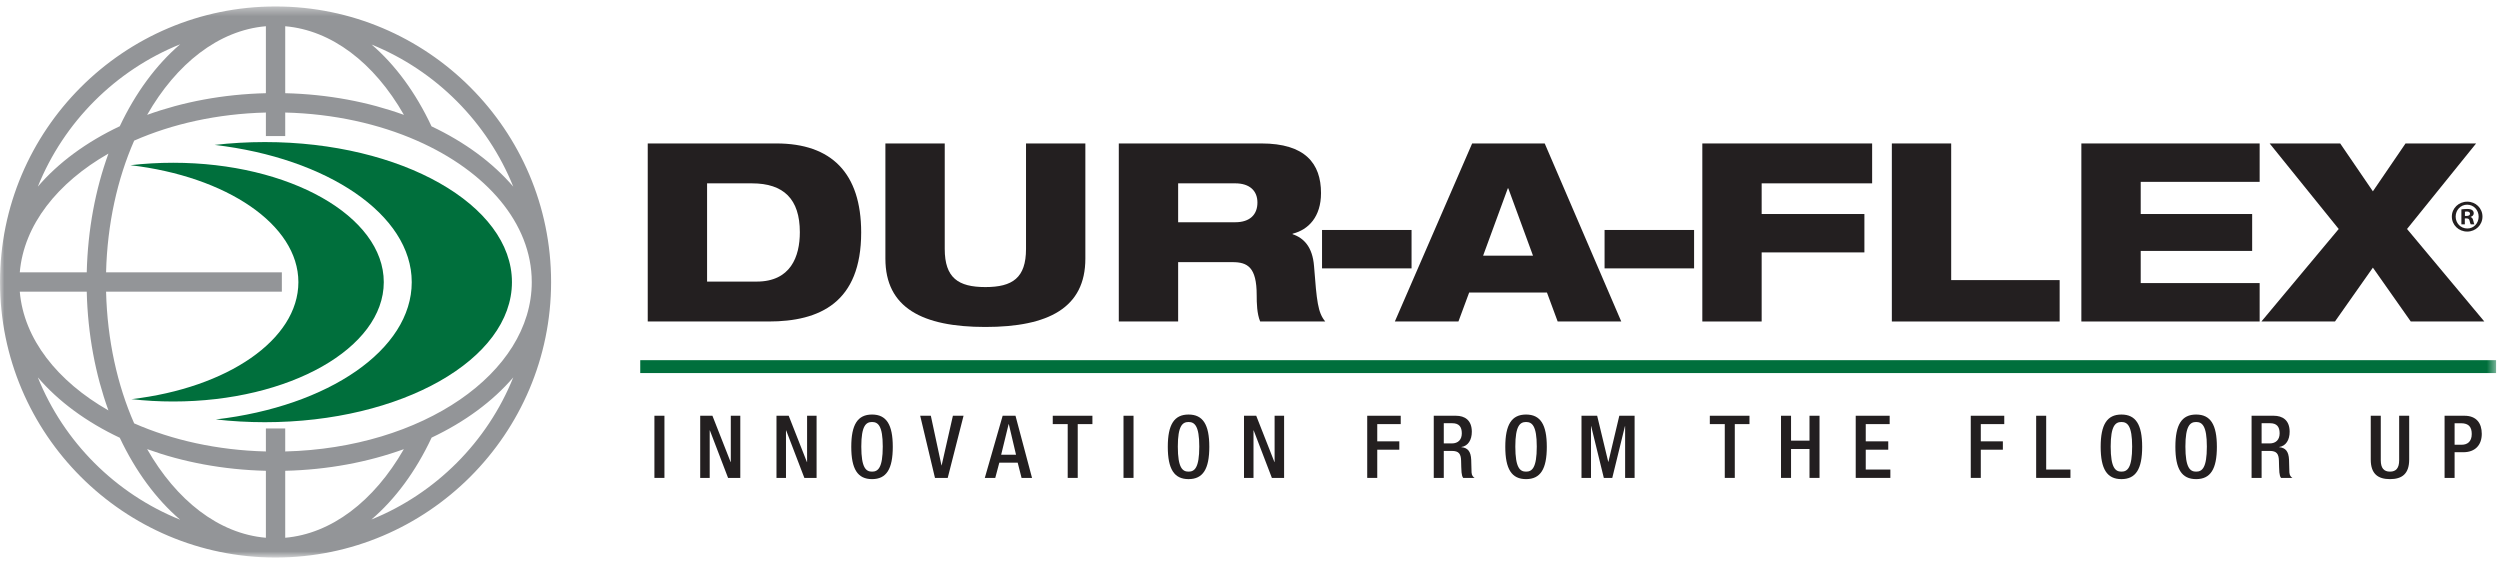
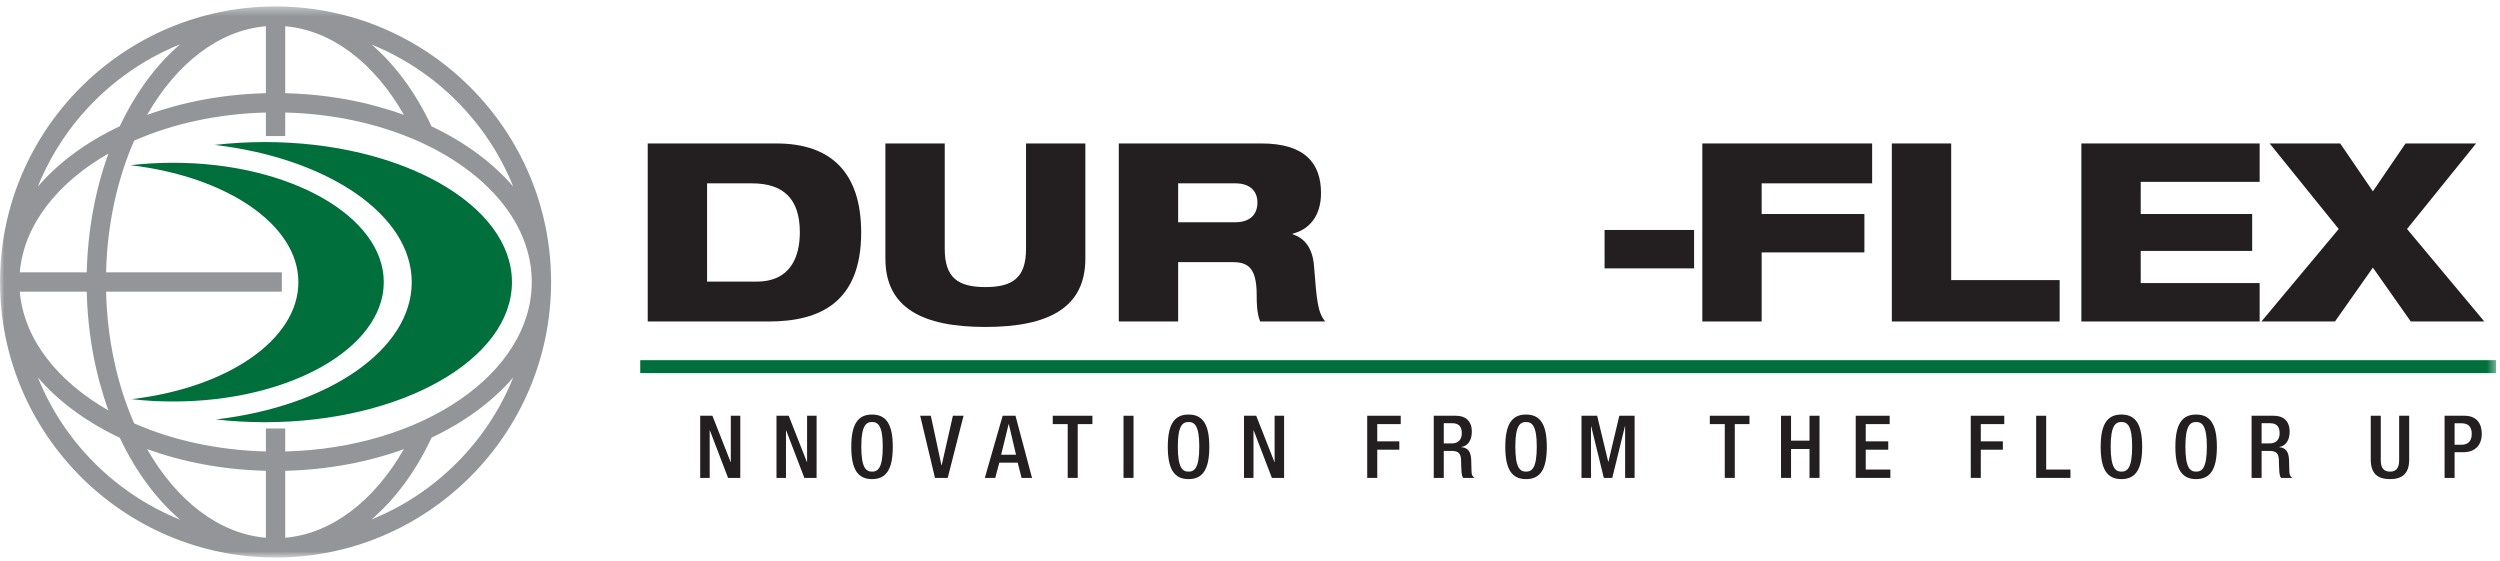
<svg xmlns="http://www.w3.org/2000/svg" xmlns:xlink="http://www.w3.org/1999/xlink" width="285px" height="64px" viewBox="0 0 285 64" version="1.1">
  <title>logo</title>
  <desc>Created with Sketch.</desc>
  <defs>
    <polygon id="path-1" points="0 63.2 284.554 63.2 284.554 0.374 0 0.374" />
  </defs>
  <g id="Website" stroke="none" stroke-width="1" fill="none" fill-rule="evenodd">
    <g id="product-page-v2" transform="translate(-10, -13)">
      <g id="White-Header-Copy-2" transform="translate(10, 13)">
        <g id="logo">
-           <polygon id="Fill-1" fill="#231F20" points="74.603 54.481 75.746 54.481 75.746 47.394 74.603 47.394" />
          <polygon id="Fill-2" fill="#231F20" points="79.823 47.394 81.216 47.394 83.291 52.675 83.311 52.675 83.311 47.394 84.394 47.394 84.394 54.481 83 54.481 80.925 49.062 80.906 49.062 80.906 54.481 79.823 54.481" />
          <polygon id="Fill-3" fill="#231F20" points="88.519 47.394 89.912 47.394 91.988 52.675 92.008 52.675 92.008 47.394 93.091 47.394 93.091 54.481 91.697 54.481 89.621 49.062 89.602 49.062 89.602 54.481 88.519 54.481" />
          <g id="Group-45" transform="translate(0, 0.361)">
            <path d="M100.635,50.547 C100.635,48.166 100.093,47.748 99.412,47.748 C98.73,47.748 98.188,48.166 98.188,50.547 C98.188,52.989 98.73,53.405 99.412,53.405 C100.093,53.405 100.635,52.989 100.635,50.547 M97.045,50.577 C97.045,48.047 97.768,46.896 99.412,46.896 C101.055,46.896 101.777,48.047 101.777,50.577 C101.777,53.108 101.055,54.259 99.412,54.259 C97.768,54.259 97.045,53.108 97.045,50.577" id="Fill-4" fill="#231F20" />
            <polygon id="Fill-6" fill="#231F20" points="104.902 47.034 106.115 47.034 107.328 52.691 107.348 52.691 108.631 47.034 109.845 47.034 108.04 54.12 106.587 54.12" />
            <path d="M115.827,51.48 L115.005,47.987 L114.984,47.987 L114.132,51.48 L115.827,51.48 Z M114.303,47.033 L115.766,47.033 L117.651,54.12 L116.458,54.12 L116.017,52.383 L113.922,52.383 L113.46,54.12 L112.268,54.12 L114.303,47.033 Z" id="Fill-8" fill="#231F20" />
            <polygon id="Fill-10" fill="#231F20" points="121.718 47.987 120.014 47.987 120.014 47.034 124.535 47.034 124.535 47.987 122.861 47.987 122.861 54.12 121.718 54.12" />
            <mask id="mask-2" fill="white">
              <use xlink:href="#path-1" />
            </mask>
            <g id="Clip-13" />
            <polygon id="Fill-12" fill="#231F20" mask="url(#mask-2)" points="128.08 54.12 129.222 54.12 129.222 47.034 128.08 47.034" />
            <path d="M136.718,50.547 C136.718,48.166 136.177,47.748 135.495,47.748 C134.813,47.748 134.272,48.166 134.272,50.547 C134.272,52.989 134.813,53.405 135.495,53.405 C136.177,53.405 136.718,52.989 136.718,50.547 M133.129,50.577 C133.129,48.047 133.851,46.896 135.495,46.896 C137.139,46.896 137.861,48.047 137.861,50.577 C137.861,53.108 137.139,54.259 135.495,54.259 C133.851,54.259 133.129,53.108 133.129,50.577" id="Fill-14" fill="#231F20" mask="url(#mask-2)" />
            <polygon id="Fill-15" fill="#231F20" mask="url(#mask-2)" points="141.816 47.034 143.209 47.034 145.285 52.314 145.305 52.314 145.305 47.034 146.387 47.034 146.387 54.12 144.994 54.12 142.919 48.702 142.899 48.702 142.899 54.12 141.816 54.12" />
            <polygon id="Fill-16" fill="#231F20" mask="url(#mask-2)" points="155.863 47.034 159.683 47.034 159.683 47.987 157.007 47.987 157.007 49.952 159.522 49.952 159.522 50.905 157.007 50.905 157.007 54.12 155.863 54.12" />
            <path d="M165.503,50.19 C166.235,50.19 166.646,49.753 166.646,49.039 C166.646,48.285 166.315,47.887 165.563,47.887 L164.591,47.887 L164.591,50.19 L165.503,50.19 Z M163.448,47.034 L165.974,47.034 C166.976,47.034 167.788,47.53 167.788,48.86 C167.788,49.774 167.378,50.479 166.595,50.598 L166.595,50.616 C167.308,50.687 167.678,51.074 167.718,52.066 C167.728,52.522 167.738,53.078 167.758,53.504 C167.779,53.851 167.949,54.021 168.099,54.12 L166.806,54.12 C166.696,53.991 166.646,53.772 166.616,53.495 C166.576,53.068 166.586,52.672 166.565,52.155 C166.545,51.381 166.304,51.044 165.522,51.044 L164.591,51.044 L164.591,54.12 L163.448,54.12 L163.448,47.034 Z" id="Fill-17" fill="#231F20" mask="url(#mask-2)" />
            <path d="M175.192,50.547 C175.192,48.166 174.651,47.748 173.97,47.748 C173.288,47.748 172.746,48.166 172.746,50.547 C172.746,52.989 173.288,53.405 173.97,53.405 C174.651,53.405 175.192,52.989 175.192,50.547 M171.603,50.577 C171.603,48.047 172.326,46.896 173.97,46.896 C175.614,46.896 176.336,48.047 176.336,50.577 C176.336,53.108 175.614,54.259 173.97,54.259 C172.326,54.259 171.603,53.108 171.603,50.577" id="Fill-18" fill="#231F20" mask="url(#mask-2)" />
            <polygon id="Fill-19" fill="#231F20" mask="url(#mask-2)" points="180.29 47.034 182.076 47.034 183.338 52.284 183.359 52.284 184.601 47.034 186.345 47.034 186.345 54.12 185.264 54.12 185.264 48.225 185.243 48.225 183.799 54.12 182.836 54.12 181.394 48.225 181.374 48.225 181.374 54.12 180.29 54.12" />
            <polygon id="Fill-20" fill="#231F20" mask="url(#mask-2)" points="196.624 47.987 194.92 47.987 194.92 47.034 199.441 47.034 199.441 47.987 197.766 47.987 197.766 54.12 196.624 54.12" />
            <polygon id="Fill-21" fill="#231F20" mask="url(#mask-2)" points="203.035 47.034 204.179 47.034 204.179 49.872 206.283 49.872 206.283 47.034 207.426 47.034 207.426 54.12 206.283 54.12 206.283 50.826 204.179 50.826 204.179 54.12 203.035 54.12" />
            <polygon id="Fill-22" fill="#231F20" mask="url(#mask-2)" points="211.552 47.034 215.422 47.034 215.422 47.987 212.695 47.987 212.695 49.952 215.261 49.952 215.261 50.905 212.695 50.905 212.695 53.167 215.502 53.167 215.502 54.12 211.552 54.12" />
            <polygon id="Fill-23" fill="#231F20" mask="url(#mask-2)" points="224.667 47.034 228.486 47.034 228.486 47.987 225.811 47.987 225.811 49.952 228.327 49.952 228.327 50.905 225.811 50.905 225.811 54.12 224.667 54.12" />
            <polygon id="Fill-24" fill="#231F20" mask="url(#mask-2)" points="232.122 47.034 233.265 47.034 233.265 53.167 236.031 53.167 236.031 54.12 232.122 54.12" />
            <path d="M243.065,50.547 C243.065,48.166 242.524,47.748 241.842,47.748 C241.16,47.748 240.619,48.166 240.619,50.547 C240.619,52.989 241.16,53.405 241.842,53.405 C242.524,53.405 243.065,52.989 243.065,50.547 M239.476,50.577 C239.476,48.047 240.197,46.896 241.842,46.896 C243.485,46.896 244.207,48.047 244.207,50.577 C244.207,53.108 243.485,54.259 241.842,54.259 C240.197,54.259 239.476,53.108 239.476,50.577" id="Fill-25" fill="#231F20" mask="url(#mask-2)" />
            <path d="M251.582,50.547 C251.582,48.166 251.041,47.748 250.359,47.748 C249.677,47.748 249.136,48.166 249.136,50.547 C249.136,52.989 249.677,53.405 250.359,53.405 C251.041,53.405 251.582,52.989 251.582,50.547 M247.993,50.577 C247.993,48.047 248.714,46.896 250.359,46.896 C252.002,46.896 252.724,48.047 252.724,50.577 C252.724,53.108 252.002,54.259 250.359,54.259 C248.714,54.259 247.993,53.108 247.993,50.577" id="Fill-26" fill="#231F20" mask="url(#mask-2)" />
            <path d="M258.735,50.19 C259.466,50.19 259.878,49.753 259.878,49.039 C259.878,48.285 259.547,47.887 258.796,47.887 L257.823,47.887 L257.823,50.19 L258.735,50.19 Z M256.68,47.034 L259.206,47.034 C260.208,47.034 261.02,47.53 261.02,48.86 C261.02,49.774 260.61,50.479 259.827,50.598 L259.827,50.616 C260.539,50.687 260.91,51.074 260.95,52.066 C260.96,52.522 260.97,53.078 260.99,53.504 C261.011,53.851 261.181,54.021 261.332,54.12 L260.038,54.12 C259.928,53.991 259.878,53.772 259.848,53.495 C259.808,53.068 259.818,52.672 259.797,52.155 C259.777,51.381 259.536,51.044 258.755,51.044 L257.823,51.044 L257.823,54.12 L256.68,54.12 L256.68,47.034 Z" id="Fill-27" fill="#231F20" mask="url(#mask-2)" />
            <path d="M271.409,47.034 L271.409,52.115 C271.409,53.009 271.769,53.405 272.461,53.405 C273.143,53.405 273.504,53.009 273.504,52.115 L273.504,47.034 L274.647,47.034 L274.647,52.026 C274.647,53.663 273.825,54.259 272.461,54.259 C271.088,54.259 270.265,53.663 270.265,52.026 L270.265,47.034 L271.409,47.034 Z" id="Fill-28" fill="#231F20" mask="url(#mask-2)" />
            <path d="M279.824,50.339 L280.636,50.339 C281.248,50.339 281.779,50.012 281.779,49.118 C281.779,48.354 281.467,47.888 280.556,47.888 L279.824,47.888 L279.824,50.339 Z M278.682,47.034 L280.946,47.034 C282.32,47.034 282.922,47.888 282.922,49.099 C282.922,50.369 282.169,51.192 280.826,51.192 L279.824,51.192 L279.824,54.12 L278.682,54.12 L278.682,47.034 Z" id="Fill-29" fill="#231F20" mask="url(#mask-2)" />
            <path d="M80.607,31.74 L86.263,31.74 C90.13,31.74 91.182,28.898 91.182,26.112 C91.182,22.331 89.334,20.541 85.724,20.541 L80.607,20.541 L80.607,31.74 Z M73.842,15.992 L88.51,15.992 C94.792,15.992 98.174,19.375 98.174,26.14 C98.174,34.128 93.456,36.289 87.629,36.289 L73.842,36.289 L73.842,15.992 Z" id="Fill-30" fill="#231F20" mask="url(#mask-2)" />
            <path d="M100.935,15.993 L107.7,15.993 L107.7,28.016 C107.7,31.314 109.234,32.365 112.333,32.365 C115.431,32.365 116.966,31.314 116.966,28.016 L116.966,15.993 L123.731,15.993 L123.731,29.125 C123.731,34.725 119.525,36.913 112.333,36.913 C105.142,36.913 100.935,34.725 100.935,29.125 L100.935,15.993 Z" id="Fill-31" fill="#231F20" mask="url(#mask-2)" />
            <path d="M134.308,24.975 L140.817,24.975 C142.467,24.975 143.347,24.122 143.347,22.729 C143.347,21.393 142.467,20.54 140.817,20.54 L134.308,20.54 L134.308,24.975 Z M127.543,15.992 L143.802,15.992 C148.776,15.992 150.596,18.266 150.596,21.649 C150.596,24.349 149.174,25.827 147.355,26.282 L147.355,26.339 C148.634,26.766 149.63,27.789 149.8,29.978 C150.113,33.985 150.226,35.265 151.079,36.289 L143.66,36.289 C143.291,35.408 143.263,34.214 143.263,33.274 C143.263,30.092 142.211,29.523 140.506,29.523 L134.308,29.523 L134.308,36.289 L127.543,36.289 L127.543,15.992 Z" id="Fill-32" fill="#231F20" mask="url(#mask-2)" />
-             <polygon id="Fill-33" fill="#231F20" mask="url(#mask-2)" points="150.712 30.234 160.917 30.234 160.917 25.856 150.712 25.856" />
-             <path d="M171.946,21.109 L171.89,21.109 L169.076,28.784 L174.761,28.784 L171.946,21.109 Z M167.825,15.992 L176.097,15.992 L184.824,36.289 L177.574,36.289 L176.353,32.99 L167.484,32.99 L166.261,36.289 L159.013,36.289 L167.825,15.992 Z" id="Fill-34" fill="#231F20" mask="url(#mask-2)" />
            <polygon id="Fill-35" fill="#231F20" mask="url(#mask-2)" points="182.921 30.234 193.126 30.234 193.126 25.856 182.921 25.856" />
            <polygon id="Fill-36" fill="#231F20" mask="url(#mask-2)" points="194.065 15.993 213.423 15.993 213.423 20.54 200.829 20.54 200.829 24.037 212.542 24.037 212.542 28.413 200.829 28.413 200.829 36.289 194.065 36.289" />
            <polygon id="Fill-37" fill="#231F20" mask="url(#mask-2)" points="215.67 15.993 222.435 15.993 222.435 31.57 234.8 31.57 234.8 36.289 215.67 36.289" />
            <polygon id="Fill-38" fill="#231F20" mask="url(#mask-2)" points="237.275 15.993 257.6 15.993 257.6 20.37 244.041 20.37 244.041 24.037 256.746 24.037 256.746 28.244 244.041 28.244 244.041 31.91 257.6 31.91 257.6 36.289 237.275 36.289" />
            <polygon id="Fill-39" fill="#231F20" mask="url(#mask-2)" points="266.612 25.743 258.738 15.992 266.783 15.992 270.508 21.449 274.231 15.992 282.275 15.992 274.402 25.743 283.213 36.289 274.828 36.289 270.508 30.148 266.186 36.289 257.801 36.289" />
            <polygon id="Fill-40" fill="#006F3C" mask="url(#mask-2)" points="72.988 42.168 284.554 42.168 284.554 40.698 72.988 40.698" />
-             <path d="M281.001,24.257 L281.188,24.257 C281.406,24.257 281.581,24.184 281.581,24.009 C281.581,23.853 281.468,23.749 281.22,23.749 C281.116,23.749 281.043,23.76 281.001,23.771 L281.001,24.257 Z M280.991,25.21 L280.598,25.21 L280.598,23.51 C280.753,23.491 280.971,23.459 281.25,23.459 C281.571,23.459 281.716,23.51 281.831,23.594 C281.935,23.666 282.006,23.79 282.006,23.957 C282.006,24.164 281.851,24.299 281.655,24.361 L281.655,24.381 C281.819,24.433 281.903,24.568 281.954,24.795 C282.006,25.055 282.048,25.148 282.079,25.21 L281.664,25.21 C281.613,25.148 281.581,25.004 281.53,24.795 C281.5,24.619 281.396,24.537 281.178,24.537 L280.991,24.537 L280.991,25.21 Z M279.945,24.33 C279.945,25.086 280.515,25.686 281.271,25.686 C282.006,25.697 282.566,25.086 282.566,24.34 C282.566,23.584 282.006,22.973 281.25,22.973 C280.515,22.973 279.945,23.584 279.945,24.33 L279.945,24.33 Z M283.001,24.33 C283.001,25.283 282.234,26.039 281.261,26.039 C280.286,26.039 279.51,25.283 279.51,24.33 C279.51,23.376 280.286,22.63 281.271,22.63 C282.234,22.63 283.001,23.376 283.001,24.33 L283.001,24.33 Z" id="Fill-41" fill="#231F20" mask="url(#mask-2)" />
            <path d="M42.344,58.864 C45.037,56.558 47.391,53.4 49.205,49.527 C52.992,47.736 56.176,45.39 58.513,42.661 C55.553,50.013 49.689,55.889 42.344,58.864 L42.344,58.864 Z M32.515,53.31 C37.384,53.193 41.972,52.317 46.038,50.843 C42.613,56.824 37.736,60.489 32.515,60.943 L32.515,53.31 Z M30.311,48.482 L30.311,51.106 C24.775,50.969 19.631,49.81 15.295,47.903 C13.388,43.568 12.23,38.425 12.093,32.891 L32.131,32.891 L32.131,30.686 L12.093,30.686 C12.23,25.152 13.389,20.007 15.295,15.671 C19.631,13.764 24.776,12.605 30.311,12.468 L30.311,15.152 L32.515,15.152 L32.515,12.468 C38.047,12.605 43.189,13.763 47.524,15.669 C47.528,15.677 47.532,15.685 47.536,15.693 L47.559,15.684 C55.425,19.152 60.621,25.076 60.621,31.789 C60.621,42.206 48.111,50.72 32.515,51.106 L32.515,48.482 L30.311,48.482 Z M30.311,60.944 C24.909,60.483 20.097,56.658 16.773,50.838 C20.842,52.315 25.436,53.193 30.311,53.31 L30.311,60.944 Z M4.312,42.661 C6.656,45.398 9.852,47.75 13.654,49.544 C15.448,53.346 17.801,56.543 20.538,58.887 C13.167,55.919 7.28,50.031 4.312,42.661 L4.312,42.661 Z M9.889,32.891 C10.005,37.765 10.884,42.358 12.36,46.426 C6.542,43.102 2.717,38.291 2.255,32.891 L9.889,32.891 Z M12.361,17.148 C10.884,21.217 10.005,25.812 9.889,30.686 L2.255,30.686 C2.716,25.286 6.542,20.473 12.361,17.148 L12.361,17.148 Z M20.539,4.686 C17.801,7.031 15.448,10.227 13.654,14.03 C9.853,15.824 6.656,18.177 4.313,20.914 C7.281,13.543 13.168,7.655 20.539,4.686 L20.539,4.686 Z M30.311,2.629 L30.311,10.264 C25.436,10.38 20.842,11.259 16.773,12.735 C20.098,6.917 24.909,3.09 30.311,2.629 L30.311,2.629 Z M32.515,2.631 C37.76,3.083 42.626,6.737 46.049,12.735 C41.981,11.259 37.388,10.38 32.515,10.264 L32.515,2.631 Z M58.512,20.914 C56.173,18.183 52.985,15.834 49.194,14.042 C47.382,10.175 45.046,7.02 42.365,4.718 C49.699,7.696 55.555,13.57 58.512,20.914 L58.512,20.914 Z M31.413,0.374 C14.092,0.374 -0,14.467 -0,31.789 C-0,49.109 14.092,63.2 31.413,63.2 C48.733,63.2 62.825,49.109 62.825,31.789 C62.825,14.467 48.733,0.374 31.413,0.374 L31.413,0.374 Z" id="Fill-42" fill="#939598" mask="url(#mask-2)" />
            <path d="M24.616,47.457 C26.419,47.662 28.283,47.77 30.193,47.77 C45.751,47.77 58.362,40.622 58.362,31.802 C58.362,22.983 45.751,15.834 30.193,15.834 C28.248,15.834 26.298,15.948 24.465,16.16 C37.291,17.654 46.938,24.09 46.938,31.802 C46.938,39.51 37.434,45.957 24.617,47.453" id="Fill-43" fill="#006F3C" mask="url(#mask-2)" />
            <path d="M14.992,45.143 C16.528,45.318 18.117,45.41 19.744,45.41 C33.003,45.41 43.751,39.319 43.751,31.802 C43.751,24.287 33.003,18.194 19.744,18.194 C18.086,18.194 16.425,18.289 14.862,18.472 C25.795,19.745 34.016,25.228 34.016,31.802 C34.016,38.371 25.915,43.866 14.992,45.14" id="Fill-44" fill="#006F3C" mask="url(#mask-2)" />
          </g>
        </g>
      </g>
    </g>
  </g>
</svg>